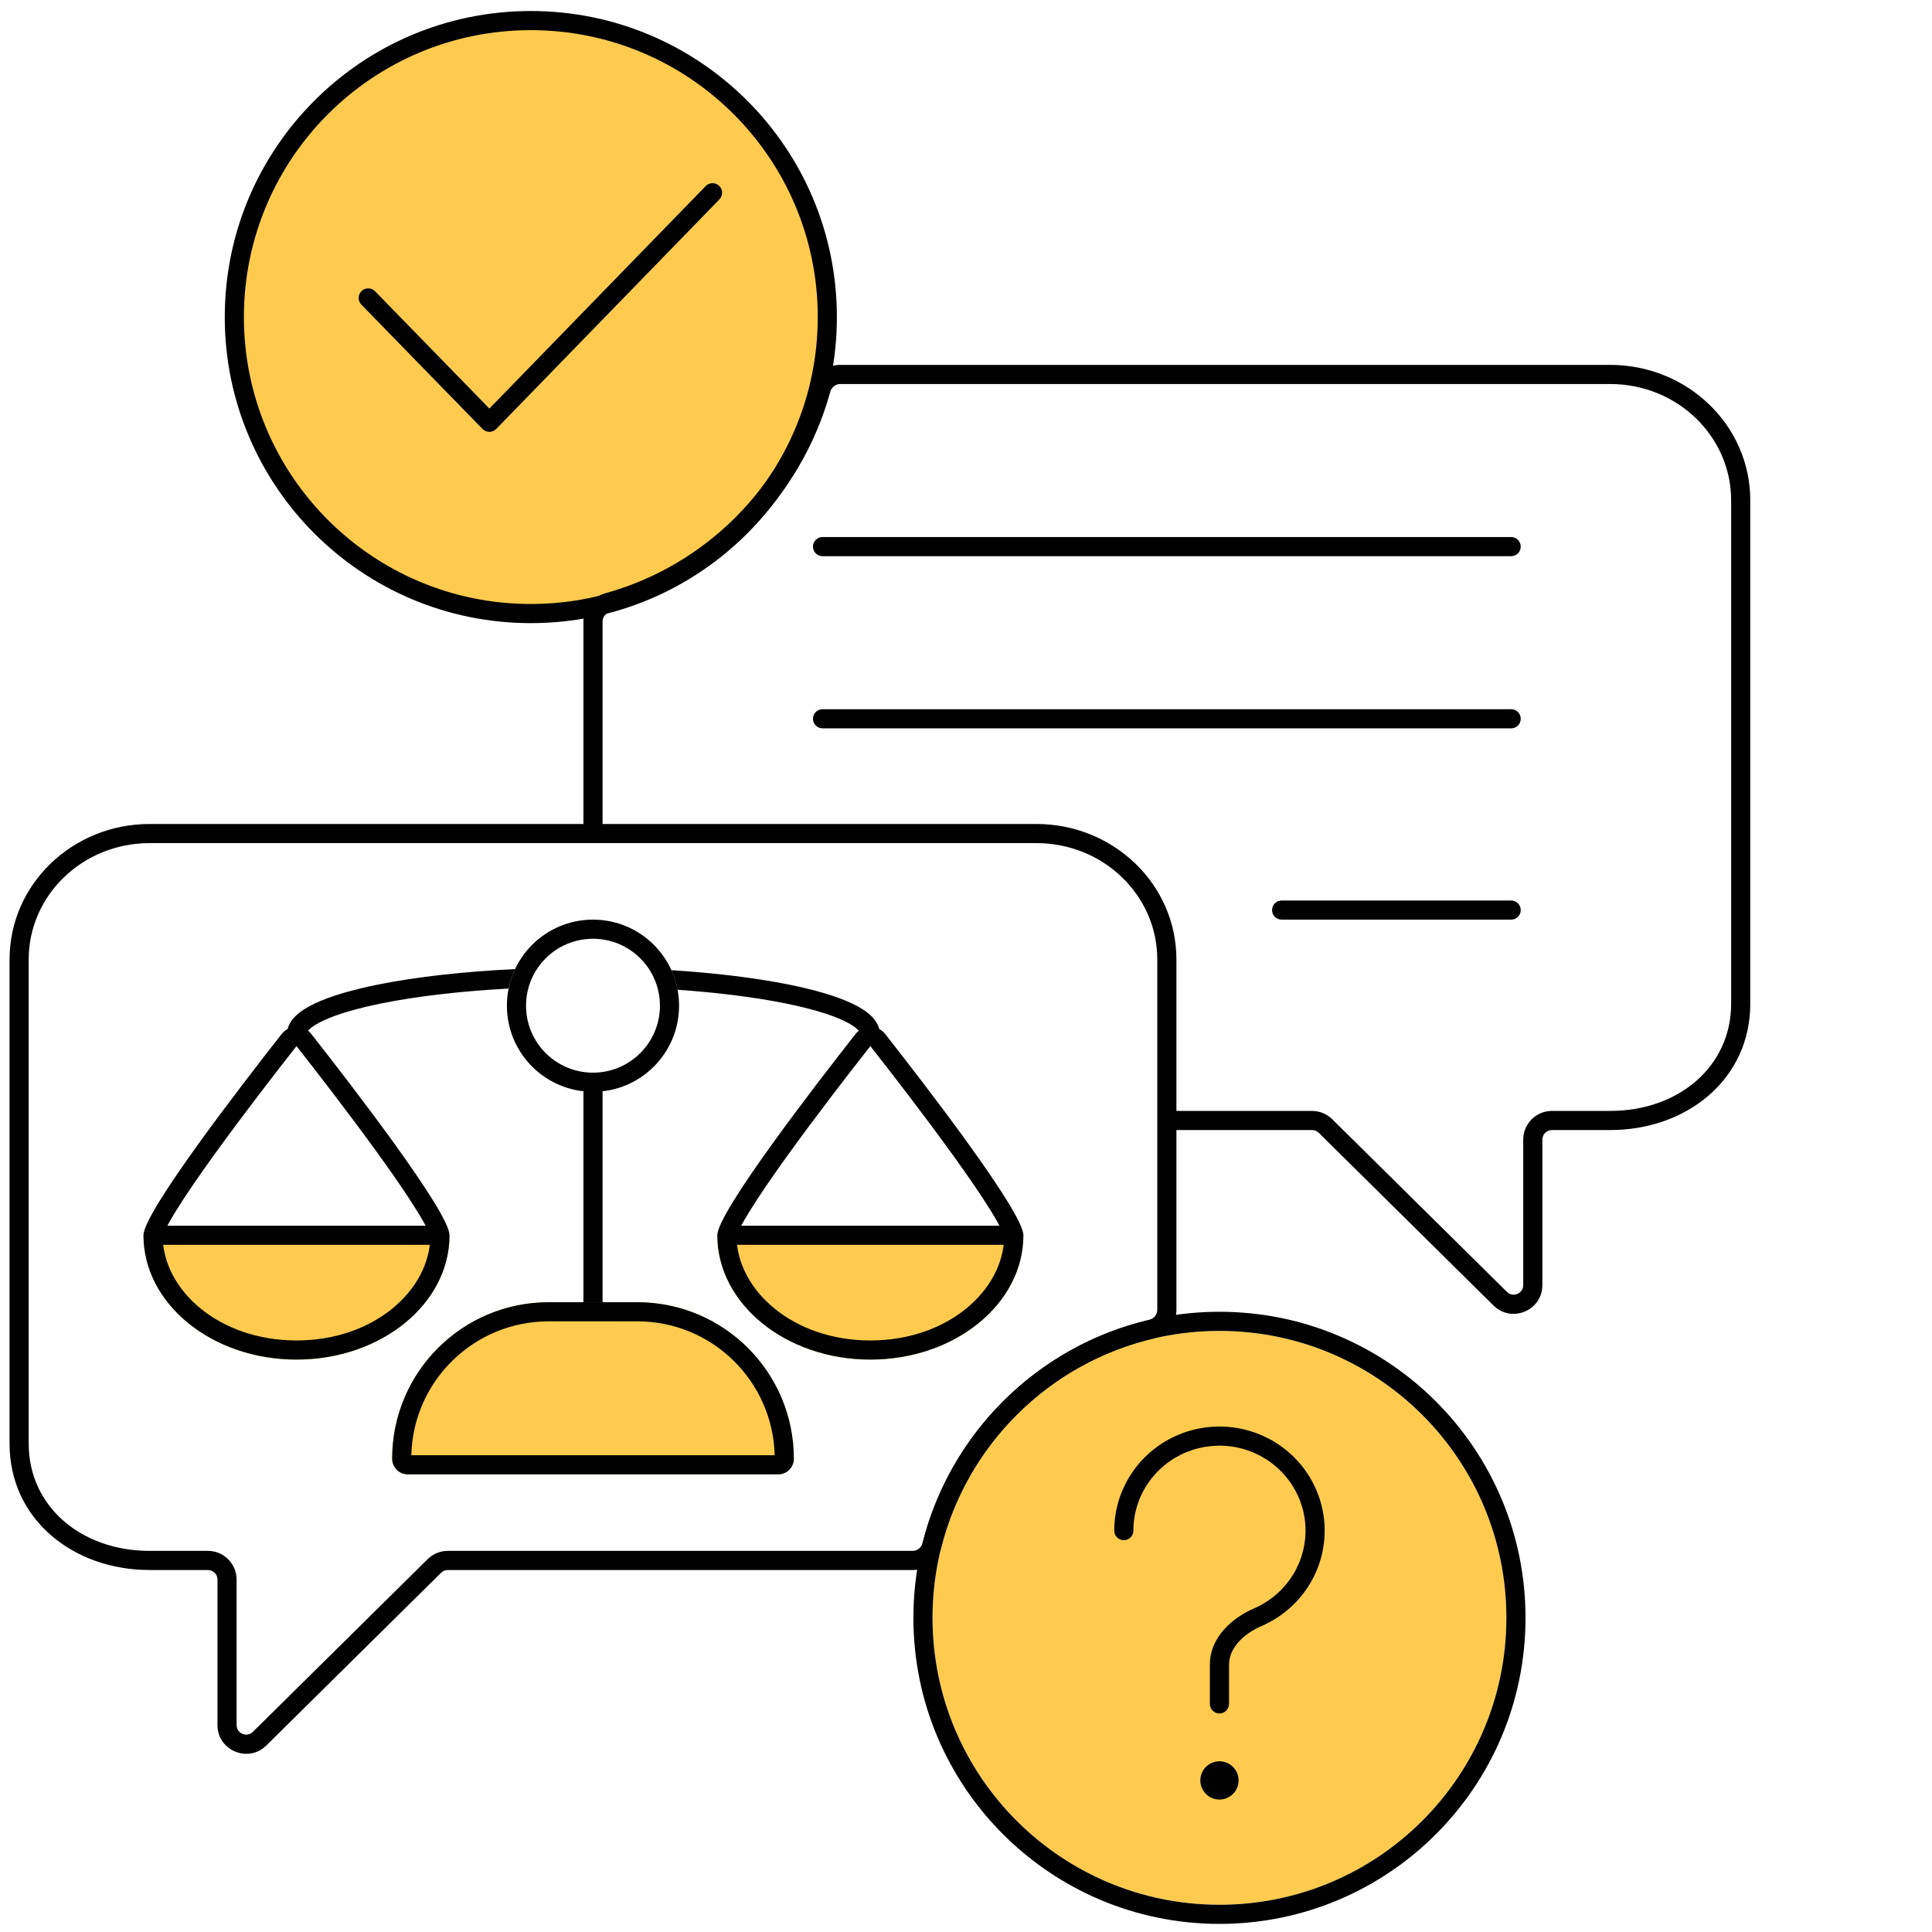
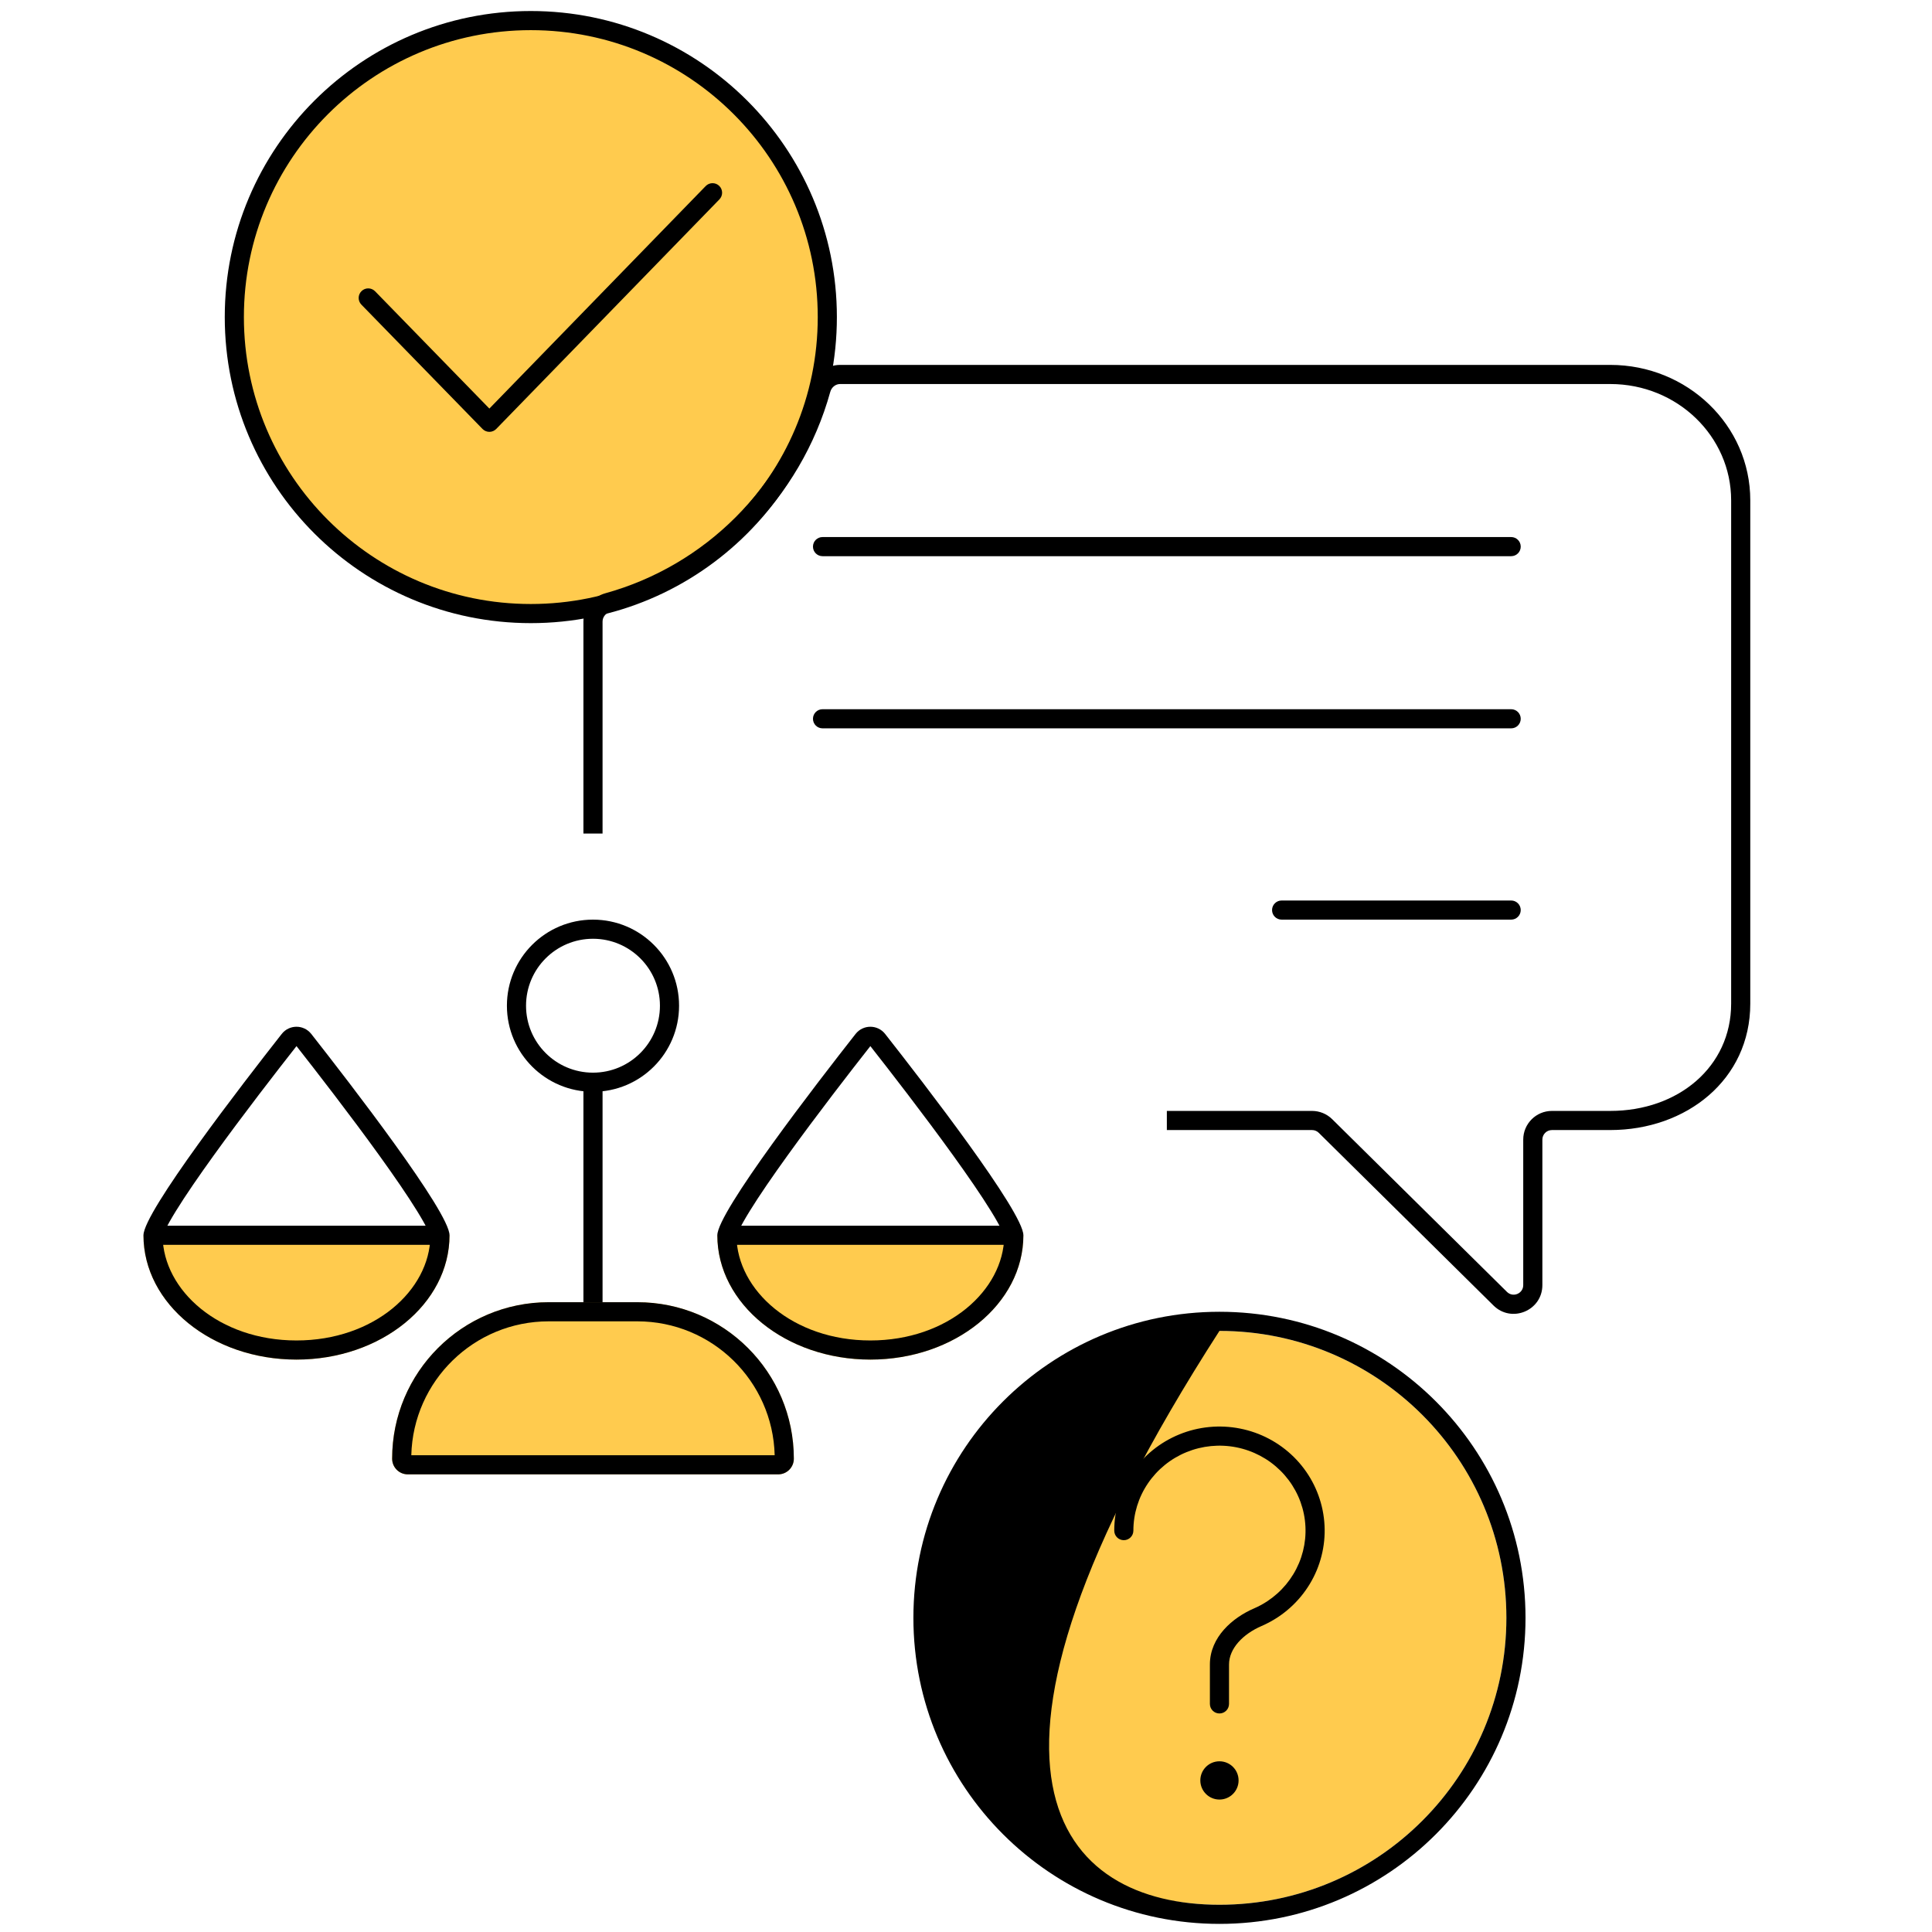
<svg xmlns="http://www.w3.org/2000/svg" width="101" height="101" viewBox="0 0 101 101" fill="none">
  <path d="M43.25 16.576C43.25 25.136 36.31 32.076 27.75 32.076C19.19 32.076 12.25 25.136 12.25 16.576C12.25 8.015 19.19 1.076 27.75 1.076C36.31 1.076 43.25 8.015 43.25 16.576Z" fill="#FFCB4E" />
  <path d="M78.75 84.576C78.75 92.86 72.034 99.576 63.75 99.576C55.466 99.576 48.75 92.86 48.75 84.576C48.75 76.291 55.466 69.576 63.75 69.576C72.034 69.576 78.75 76.291 78.75 84.576Z" fill="#FFCB4E" />
-   <path fill-rule="evenodd" clip-rule="evenodd" d="M7.818 43.076L54.182 43.076C58.207 43.076 61.5 46.228 61.5 50.155L61.5 68.482C61.5 69.215 60.976 69.815 60.295 69.975C54.861 71.256 50.568 75.493 49.205 80.895C49.036 81.564 48.44 82.076 47.717 82.076H23.411C23.279 82.076 23.153 82.128 23.059 82.22L13.923 91.249C12.975 92.185 11.369 91.514 11.369 90.182V82.576C11.369 82.299 11.145 82.076 10.869 82.076H7.818C3.845 82.076 0.5 79.444 0.5 75.47V50.155C0.5 46.228 3.793 43.076 7.818 43.076ZM54.182 44.076L7.818 44.076C4.312 44.076 1.5 46.814 1.5 50.155V75.47C1.5 78.764 4.26 81.076 7.818 81.076H10.869C11.697 81.076 12.369 81.747 12.369 82.576V90.182C12.369 90.626 12.904 90.849 13.22 90.537L22.356 81.509C22.637 81.231 23.016 81.076 23.411 81.076H47.717C47.95 81.076 48.17 80.907 48.235 80.65C49.689 74.887 54.268 70.369 60.066 69.002C60.327 68.94 60.5 68.718 60.5 68.482L60.5 50.155C60.5 46.814 57.688 44.076 54.182 44.076Z" fill="black" />
  <path fill-rule="evenodd" clip-rule="evenodd" d="M37.599 9.717C37.797 9.91 37.801 10.226 37.608 10.424L25.942 22.424C25.848 22.521 25.719 22.576 25.584 22.576C25.449 22.576 25.319 22.521 25.225 22.425L18.892 15.925C18.699 15.727 18.703 15.41 18.901 15.218C19.099 15.025 19.415 15.029 19.608 15.227L25.583 21.359L36.892 9.727C37.084 9.529 37.401 9.525 37.599 9.717Z" fill="black" />
  <path d="M79.5 28.576C79.5 28.852 79.276 29.076 79 29.076L43 29.076C42.724 29.076 42.5 28.852 42.5 28.576C42.5 28.299 42.724 28.076 43 28.076L79 28.076C79.276 28.076 79.5 28.299 79.5 28.576Z" fill="black" />
  <path d="M79.5 37.576C79.5 37.852 79.276 38.076 79 38.076L43 38.076C42.724 38.076 42.5 37.852 42.5 37.576C42.5 37.3 42.724 37.076 43 37.076L79 37.076C79.276 37.076 79.5 37.3 79.5 37.576Z" fill="black" />
  <path d="M79.5 47.576C79.5 47.852 79.276 48.076 79 48.076L67 48.076C66.724 48.076 66.5 47.852 66.5 47.576C66.5 47.3 66.724 47.076 67 47.076L79 47.076C79.276 47.076 79.5 47.3 79.5 47.576Z" fill="black" />
  <path fill-rule="evenodd" clip-rule="evenodd" d="M69.144 78.954C69.357 80.011 69.248 81.106 68.831 82.101C68.413 83.096 67.708 83.945 66.803 84.543C66.532 84.722 66.247 84.876 65.951 85.004C64.976 85.425 64.25 86.18 64.25 87.017L64.25 89.076C64.25 89.352 64.026 89.576 63.75 89.576C63.474 89.576 63.25 89.352 63.25 89.076L63.25 87.017C63.25 85.58 64.441 84.566 65.554 84.085C65.797 83.981 66.03 83.855 66.252 83.708C66.993 83.219 67.568 82.525 67.908 81.715C68.248 80.904 68.337 80.012 68.164 79.151C67.991 78.291 67.563 77.5 66.934 76.879C66.305 76.257 65.503 75.833 64.629 75.661C63.755 75.489 62.849 75.578 62.026 75.915C61.203 76.251 60.501 76.822 60.007 77.552C59.513 78.282 59.25 79.14 59.25 80.017C59.25 80.293 59.026 80.517 58.75 80.517C58.474 80.517 58.25 80.293 58.25 80.017C58.25 78.939 58.573 77.887 59.178 76.992C59.783 76.097 60.643 75.4 61.647 74.989C62.651 74.578 63.756 74.471 64.822 74.68C65.888 74.889 66.867 75.407 67.637 76.167C68.407 76.928 68.931 77.898 69.144 78.954Z" fill="black" />
  <path d="M64.75 93.076C64.75 93.628 64.302 94.076 63.75 94.076C63.198 94.076 62.75 93.628 62.75 93.076C62.75 92.523 63.198 92.076 63.75 92.076C64.302 92.076 64.75 92.523 64.75 93.076Z" fill="black" />
  <path fill-rule="evenodd" clip-rule="evenodd" d="M27.75 1.576C19.466 1.576 12.75 8.291 12.75 16.576C12.75 24.86 19.466 31.576 27.75 31.576C36.034 31.576 42.75 24.86 42.75 16.576C42.75 8.291 36.034 1.576 27.75 1.576ZM11.75 16.576C11.75 7.739 18.913 0.576 27.75 0.576C36.587 0.576 43.75 7.739 43.75 16.576C43.75 25.412 36.587 32.576 27.75 32.576C18.913 32.576 11.75 25.412 11.75 16.576Z" fill="black" />
-   <path fill-rule="evenodd" clip-rule="evenodd" d="M63.75 69.576C55.466 69.576 48.75 76.291 48.75 84.576C48.75 92.86 55.466 99.576 63.75 99.576C72.034 99.576 78.75 92.86 78.75 84.576C78.75 76.291 72.034 69.576 63.75 69.576ZM47.75 84.576C47.75 75.739 54.913 68.576 63.75 68.576C72.587 68.576 79.75 75.739 79.75 84.576C79.75 93.412 72.587 100.576 63.75 100.576C54.913 100.576 47.75 93.412 47.75 84.576Z" fill="black" />
+   <path fill-rule="evenodd" clip-rule="evenodd" d="M63.75 69.576C48.75 92.86 55.466 99.576 63.75 99.576C72.034 99.576 78.75 92.86 78.75 84.576C78.75 76.291 72.034 69.576 63.75 69.576ZM47.75 84.576C47.75 75.739 54.913 68.576 63.75 68.576C72.587 68.576 79.75 75.739 79.75 84.576C79.75 93.412 72.587 100.576 63.75 100.576C54.913 100.576 47.75 93.412 47.75 84.576Z" fill="black" />
  <path d="M43.917 19.076C43.209 19.076 42.621 19.567 42.44 20.22C40.993 25.449 36.873 29.568 31.644 31.015C30.991 31.196 30.5 31.785 30.5 32.493V43.576H31.5L31.5 32.493C31.5 32.264 31.662 32.048 31.911 31.979C37.478 30.438 41.863 26.054 43.404 20.487C43.473 20.237 43.689 20.076 43.917 20.076L84.182 20.076C87.688 20.076 90.5 22.814 90.5 26.155V52.47C90.5 55.764 87.74 58.076 84.182 58.076H81.131C80.303 58.076 79.631 58.747 79.631 59.576V67.182C79.631 67.626 79.096 67.849 78.78 67.537L69.644 58.509C69.363 58.231 68.984 58.076 68.589 58.076H61V59.076H68.589C68.721 59.076 68.847 59.127 68.941 59.22L78.077 68.249C79.025 69.185 80.631 68.514 80.631 67.182V59.576C80.631 59.3 80.855 59.076 81.131 59.076H84.182C88.155 59.076 91.5 56.444 91.5 52.47V26.155C91.5 22.228 88.207 19.076 84.182 19.076L43.917 19.076Z" fill="black" />
  <path d="M23.5 64.576C23.5 68.166 19.918 71.076 15.5 71.076C11.082 71.076 7.5 68.166 7.5 64.576H23.5Z" fill="#FFCB4E" />
  <path d="M53.5 64.576C53.5 68.166 49.918 71.076 45.5 71.076C41.082 71.076 37.5 68.166 37.5 64.576H53.5Z" fill="#FFCB4E" />
  <path fill-rule="evenodd" clip-rule="evenodd" d="M31 56.076C32.933 56.076 34.5 54.509 34.5 52.576C34.5 50.643 32.933 49.076 31 49.076C29.067 49.076 27.5 50.643 27.5 52.576C27.5 54.509 29.067 56.076 31 56.076ZM31 57.076C33.485 57.076 35.5 55.061 35.5 52.576C35.5 50.09 33.485 48.076 31 48.076C28.515 48.076 26.5 50.09 26.5 52.576C26.5 55.061 28.515 57.076 31 57.076Z" fill="black" />
-   <path fill-rule="evenodd" clip-rule="evenodd" d="M26.589 51.679C26.661 51.323 26.776 50.981 26.927 50.661C24.19 50.793 21.737 51.076 19.795 51.464C18.422 51.739 17.278 52.072 16.465 52.456C16.06 52.647 15.71 52.864 15.455 53.113C15.199 53.364 15 53.687 15 54.076C15 54.352 15.224 54.576 15.5 54.576C15.776 54.576 16 54.352 16 54.076C16 54.05 16.011 53.969 16.154 53.829C16.299 53.687 16.538 53.527 16.892 53.36C17.598 53.026 18.651 52.713 19.991 52.445C21.786 52.086 24.049 51.817 26.589 51.679ZM35.423 51.742C37.553 51.891 39.456 52.134 41.008 52.445C42.349 52.713 43.402 53.026 44.108 53.36C44.462 53.527 44.701 53.687 44.846 53.829C44.989 53.969 45 54.05 45 54.076C45 54.352 45.224 54.576 45.5 54.576C45.776 54.576 46 54.352 46 54.076C46 53.687 45.801 53.364 45.545 53.113C45.29 52.864 44.94 52.647 44.535 52.456C43.722 52.072 42.578 51.739 41.205 51.464C39.509 51.125 37.424 50.867 35.1 50.718C35.246 51.041 35.356 51.384 35.423 51.742Z" fill="black" />
  <path d="M30.5 56.076H31.5V69.076H30.5V56.076Z" fill="black" />
  <path d="M20.5 76.257C20.5 71.739 24.163 68.076 28.682 68.076H33.318C37.837 68.076 41.5 71.739 41.5 76.257C41.5 76.709 41.134 77.076 40.682 77.076H21.318C20.866 77.076 20.5 76.709 20.5 76.257Z" fill="#FFCB4E" />
  <path fill-rule="evenodd" clip-rule="evenodd" d="M33.318 69.076H28.682C24.776 69.076 21.599 72.193 21.502 76.076H40.498C40.401 72.193 37.224 69.076 33.318 69.076ZM28.682 68.076C24.163 68.076 20.5 71.739 20.5 76.257C20.5 76.709 20.866 77.076 21.318 77.076H40.682C41.134 77.076 41.5 76.709 41.5 76.257C41.5 71.739 37.837 68.076 33.318 68.076H28.682Z" fill="black" />
  <path fill-rule="evenodd" clip-rule="evenodd" d="M52.5 64.626C52.498 64.619 52.495 64.611 52.492 64.601C52.471 64.538 52.433 64.443 52.37 64.313C52.245 64.053 52.054 63.713 51.802 63.305C51.3 62.491 50.601 61.476 49.828 60.403C48.291 58.269 46.504 55.965 45.5 54.688C44.496 55.965 42.709 58.269 41.172 60.403C40.399 61.476 39.7 62.491 39.198 63.305C38.946 63.713 38.755 64.053 38.63 64.313C38.567 64.443 38.529 64.538 38.508 64.601C38.505 64.611 38.502 64.619 38.5 64.626C38.535 67.46 41.454 70.076 45.5 70.076C49.546 70.076 52.465 67.46 52.5 64.626ZM38.494 64.649C38.494 64.649 38.494 64.648 38.495 64.647L38.494 64.649ZM52.505 64.647C52.506 64.648 52.506 64.649 52.506 64.649L52.505 64.647ZM45.5 71.076C49.918 71.076 53.5 68.166 53.5 64.576C53.5 63.364 48.281 56.608 46.274 54.054C45.878 53.55 45.122 53.55 44.726 54.054C42.719 56.608 37.5 63.364 37.5 64.576C37.5 68.166 41.082 71.076 45.5 71.076Z" fill="black" />
  <path fill-rule="evenodd" clip-rule="evenodd" d="M22.5 64.626C22.498 64.619 22.495 64.611 22.492 64.601C22.471 64.538 22.433 64.443 22.37 64.313C22.245 64.053 22.054 63.713 21.802 63.305C21.3 62.491 20.601 61.476 19.828 60.403C18.291 58.269 16.503 55.965 15.5 54.688C14.496 55.965 12.709 58.269 11.172 60.403C10.399 61.476 9.7 62.491 9.198 63.305C8.946 63.713 8.755 64.053 8.63 64.313C8.567 64.443 8.529 64.538 8.508 64.601C8.505 64.611 8.502 64.619 8.5 64.626C8.534 67.46 11.454 70.076 15.5 70.076C19.546 70.076 22.465 67.46 22.5 64.626ZM8.494 64.649C8.494 64.649 8.494 64.648 8.495 64.647L8.494 64.649ZM22.505 64.647C22.506 64.648 22.506 64.649 22.506 64.649L22.505 64.647ZM15.5 71.076C19.918 71.076 23.5 68.166 23.5 64.576C23.5 63.364 18.281 56.608 16.274 54.054C15.878 53.55 15.122 53.55 14.726 54.054C12.719 56.608 7.5 63.364 7.5 64.576C7.5 68.166 11.082 71.076 15.5 71.076Z" fill="black" />
  <path d="M8.352 65.076C8.075 65.076 7.852 64.852 7.852 64.576C7.852 64.299 8.075 64.076 8.352 64.076L22.648 64.076C22.925 64.076 23.148 64.299 23.148 64.576C23.148 64.852 22.925 65.076 22.648 65.076L8.352 65.076Z" fill="black" />
  <path d="M38.352 65.076C38.075 65.076 37.852 64.852 37.852 64.576C37.852 64.299 38.075 64.076 38.352 64.076L52.648 64.076C52.925 64.076 53.148 64.299 53.148 64.576C53.148 64.852 52.925 65.076 52.648 65.076L38.352 65.076Z" fill="black" />
</svg>